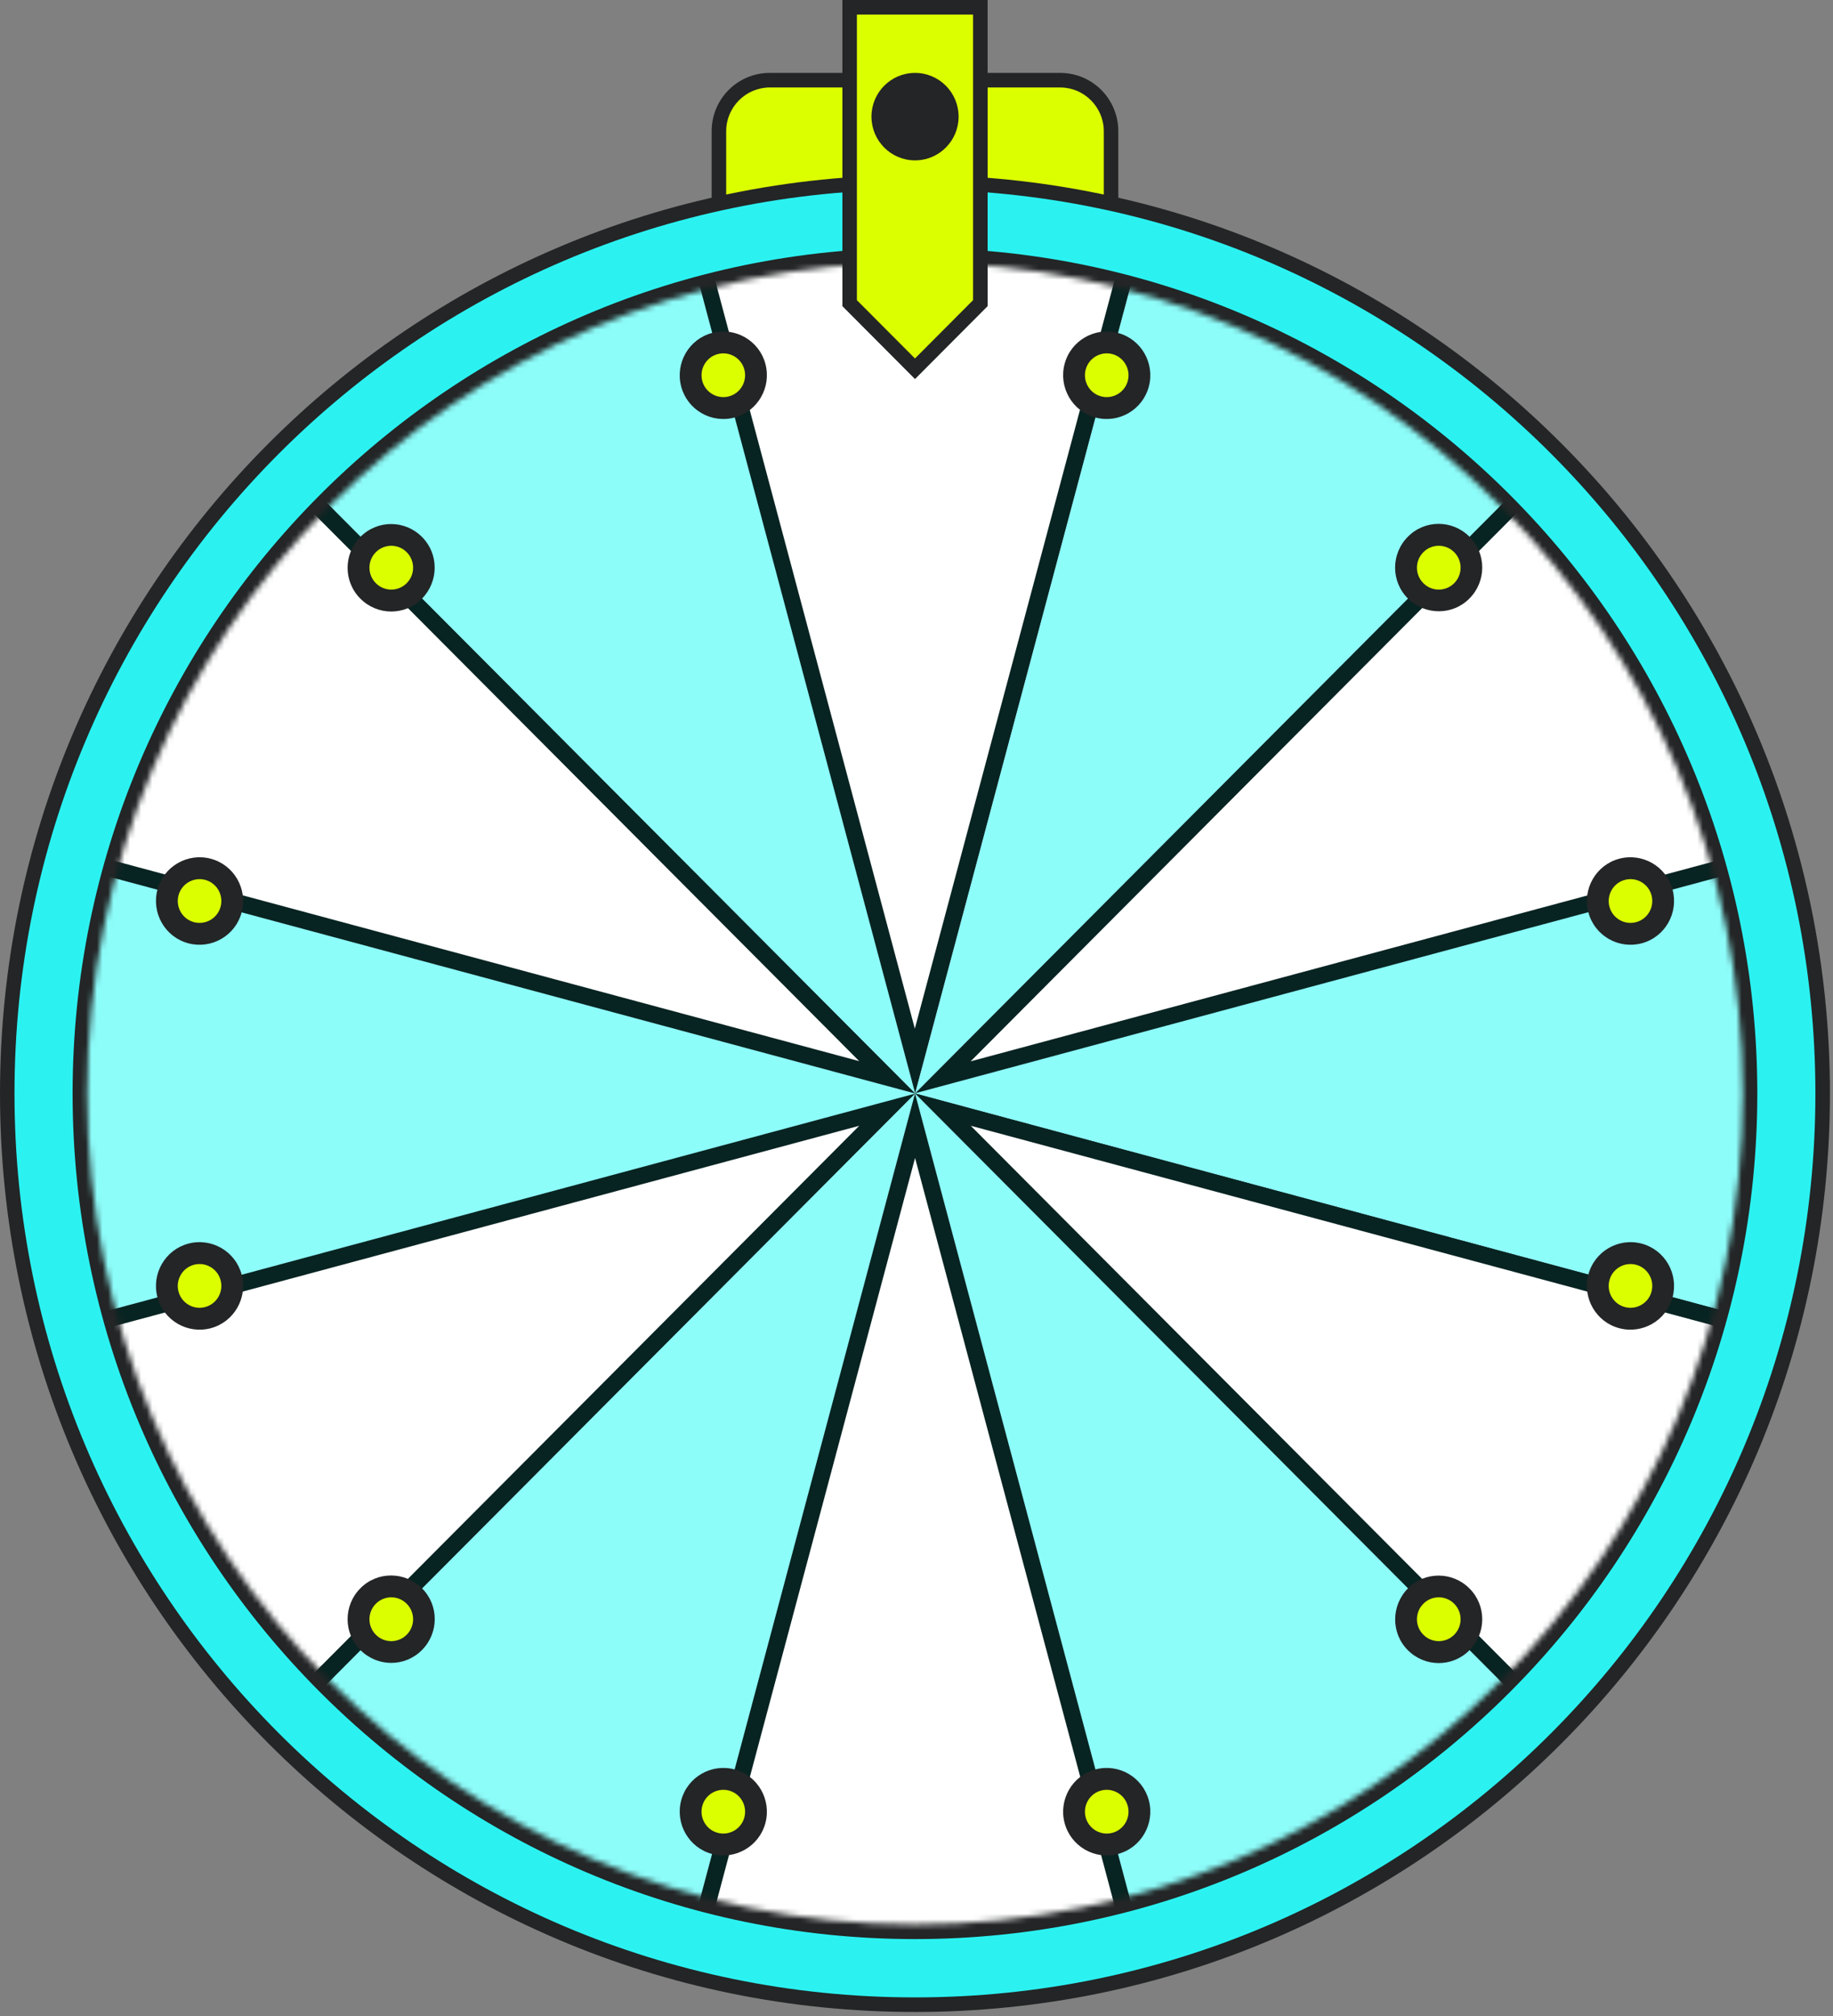
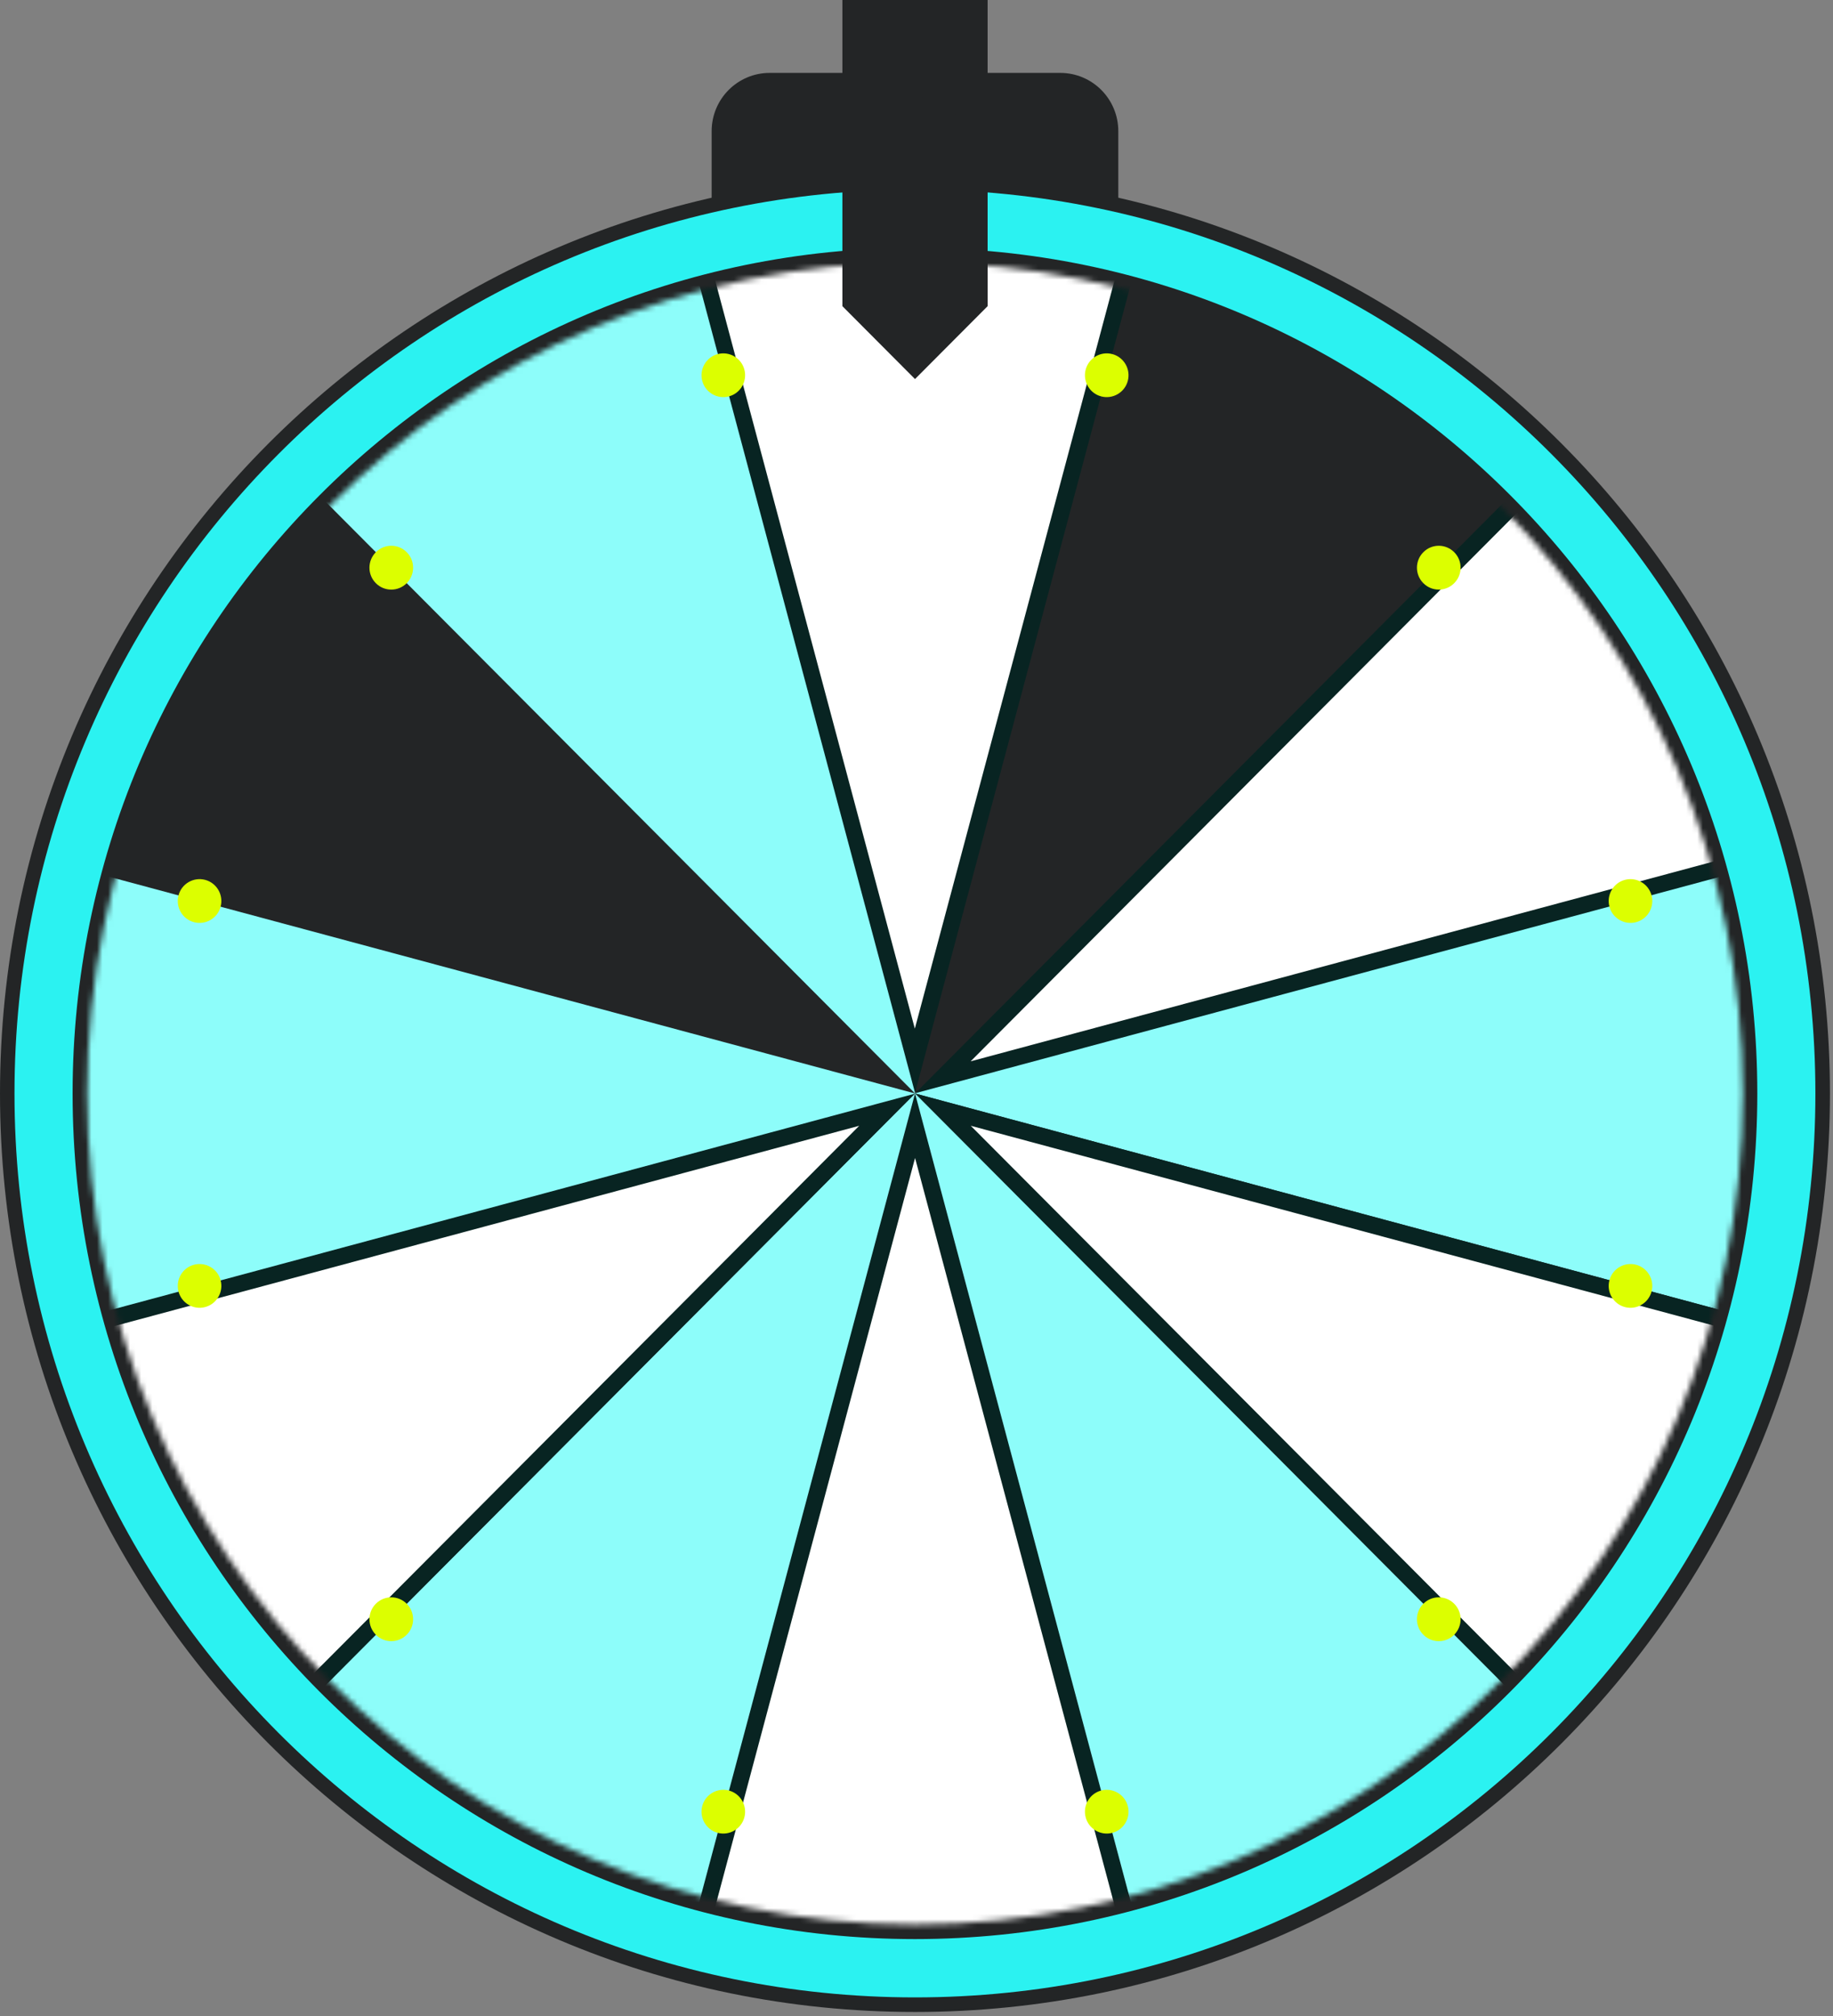
<svg xmlns="http://www.w3.org/2000/svg" width="331" height="364" viewBox="0 0 331 364" fill="none">
  <rect x="0" y="0" width="331" height="364" fill="#808080" stroke="none" />
  <path d="M138.998 13.161H191.45C197.253 13.161 201.941 17.866 201.941 23.69V118.448H128.508V23.69C128.508 17.866 133.196 13.161 138.998 13.161Z" fill="#232526" />
-   <path d="M131.133 115.816V23.689C131.133 19.346 134.673 15.793 139.001 15.793H191.453C195.78 15.793 199.321 19.346 199.321 23.689V115.816H131.133Z" fill="#DCFF00" />
  <path d="M165.224 363.242C256.475 363.242 330.448 288.998 330.448 197.414C330.448 105.83 256.475 31.586 165.224 31.586C73.973 31.586 0 105.83 0 197.414C0 288.998 73.973 363.242 165.224 363.242Z" fill="#232526" />
  <path d="M165.219 360.609C255.021 360.609 327.82 287.544 327.82 197.414C327.82 107.283 255.021 34.218 165.219 34.218C75.416 34.218 2.617 107.283 2.617 197.414C2.617 287.544 75.416 360.609 165.219 360.609Z" fill="#2BF2F1" />
  <path d="M165.221 350.081C249.229 350.081 317.332 281.729 317.332 197.414C317.332 113.098 249.229 44.747 165.221 44.747C81.212 44.747 13.109 113.098 13.109 197.414C13.109 281.729 81.212 350.081 165.221 350.081Z" fill="#232526" />
  <mask id="mask0_3816_8826" style="mask-type:luminance" maskUnits="userSpaceOnUse" x="15" y="47" width="300" height="301">
    <path d="M165.231 347.448C247.791 347.448 314.719 280.276 314.719 197.414C314.719 114.552 247.791 47.379 165.231 47.379C82.671 47.379 15.742 114.552 15.742 197.414C15.742 280.276 82.671 347.448 165.231 347.448Z" fill="white" />
  </mask>
  <g mask="url(#mask0_3816_8826)">
    <path d="M276.463 87.918C294.381 106.188 308.067 129.095 315.369 155.506L170.239 194.529L276.463 87.918Z" fill="white" stroke="#082422" stroke-width="3.018" />
-     <path d="M165.227 197.414L276.491 85.743C256.952 66.199 232.595 52.051 205.943 44.878L165.227 197.414Z" fill="#8DFDFA" />
    <path d="M204.124 348.875C177.686 355.734 151.078 355.296 126.355 348.875L165.24 203.202L204.124 348.875Z" fill="white" stroke="#082422" stroke-width="3.018" />
    <path d="M126.332 45.951C152.759 39.095 179.356 39.53 204.069 45.943L165.2 191.562L126.332 45.951Z" fill="white" stroke="#082422" stroke-width="3.018" />
    <path d="M165.227 197.414L317.207 238.278C324.157 212.351 324.648 184.319 317.207 156.516L165.227 197.381V197.414Z" fill="#8DFDFA" />
    <path d="M315.352 239.342C308.291 264.78 294.871 288.059 276.482 306.938L170.263 200.33L315.352 239.342Z" fill="white" stroke="#082422" stroke-width="3.018" />
    <path d="M53.969 309.084C73.507 328.628 97.865 342.776 124.517 349.949L165.233 197.414L53.969 309.084Z" fill="#8DFDFA" />
    <path d="M165.236 197.414L205.952 349.949C233.653 342.513 257.584 328.069 276.467 309.051L165.203 197.381L165.236 197.414Z" fill="#8DFDFA" />
    <path d="M124.523 44.878C96.822 52.314 72.891 66.758 54.008 85.776L165.272 197.447L124.556 44.911L124.523 44.878Z" fill="#8DFDFA" />
-     <path d="M160.194 194.497L15.104 155.484C22.165 130.047 35.585 106.767 53.974 87.889L160.194 194.497Z" fill="white" stroke="#082422" stroke-width="3.018" />
    <path d="M54.002 306.909C36.089 288.643 22.406 265.744 15.102 239.342L160.193 200.33L54.002 306.909Z" fill="white" stroke="#082422" stroke-width="3.018" />
    <path d="M165.23 197.414L13.25 156.549C6.3 182.476 5.808 210.509 13.25 238.311L165.23 197.446V197.414Z" fill="#8DFDFA" />
  </g>
-   <path d="M43.641 230.119C44.756 234.33 42.264 238.673 38.068 239.792C33.872 240.911 29.544 238.41 28.43 234.199C27.315 229.987 29.807 225.644 34.003 224.525C38.199 223.407 42.526 225.907 43.641 230.119ZM292.395 155.036C288.199 156.154 285.708 160.498 286.822 164.709C287.937 168.921 292.264 171.421 296.46 170.302C300.656 169.184 303.148 164.841 302.033 160.629C300.919 156.418 296.591 153.917 292.395 155.036ZM65.081 286.744C61.999 289.837 61.999 294.838 65.081 297.898C68.162 300.991 73.145 300.991 76.194 297.898C79.276 294.805 79.276 289.804 76.194 286.744C73.113 283.684 68.13 283.651 65.081 286.744ZM254.236 96.897C251.155 99.99 251.155 104.991 254.236 108.051C257.318 111.111 262.301 111.144 265.35 108.051C268.431 104.958 268.431 99.957 265.35 96.897C262.268 93.805 257.285 93.805 254.236 96.897ZM123.008 325.042C121.893 329.254 124.385 333.597 128.581 334.715C132.777 335.834 137.104 333.334 138.219 329.122C139.333 324.911 136.842 320.567 132.646 319.449C128.45 318.33 124.122 320.831 123.008 325.042ZM192.244 65.706C191.13 69.917 193.621 74.26 197.818 75.379C202.014 76.498 206.341 73.997 207.456 69.786C208.57 65.574 206.079 61.231 201.883 60.112C197.686 58.994 193.359 61.494 192.244 65.706ZM192.244 329.122C193.359 333.334 197.686 335.834 201.883 334.715C206.079 333.597 208.57 329.254 207.456 325.042C206.341 320.831 202.014 318.33 197.818 319.449C193.621 320.567 191.13 324.911 192.244 329.122ZM123.008 69.786C124.122 73.997 128.45 76.498 132.646 75.379C136.842 74.26 139.333 69.917 138.219 65.706C137.104 61.494 132.777 58.994 128.581 60.112C124.385 61.231 121.893 65.574 123.008 69.786ZM254.236 297.931C257.318 301.023 262.301 301.023 265.35 297.931C268.431 294.838 268.431 289.837 265.35 286.777C262.268 283.684 257.285 283.684 254.236 286.777C251.188 289.87 251.155 294.871 254.236 297.931ZM65.081 108.084C68.162 111.177 73.145 111.177 76.194 108.084C79.243 104.991 79.276 99.99 76.194 96.93C73.113 93.837 68.13 93.837 65.081 96.93C61.999 100.023 61.999 105.024 65.081 108.084ZM292.395 239.792C296.591 240.911 300.919 238.41 302.033 234.199C303.148 229.987 300.656 225.644 296.46 224.525C292.264 223.407 287.937 225.907 286.822 230.119C285.708 234.33 288.199 238.673 292.395 239.792ZM34.003 170.302C38.199 171.421 42.526 168.921 43.641 164.709C44.756 160.498 42.264 156.154 38.068 155.036C33.872 153.917 29.544 156.418 28.43 160.629C27.315 164.841 29.807 169.184 34.003 170.302Z" fill="#232526" />
  <path d="M39.84 231.139C40.397 233.244 39.152 235.416 37.053 235.975C34.956 236.535 32.792 235.284 32.234 233.179C31.677 231.073 32.923 228.901 35.021 228.342C37.119 227.783 39.283 229.033 39.84 231.139ZM293.413 158.852C291.315 159.412 290.069 161.583 290.627 163.689C291.184 165.795 293.348 167.045 295.446 166.486C297.544 165.926 298.79 163.755 298.232 161.649C297.675 159.543 295.511 158.293 293.413 158.852ZM67.869 289.54C66.328 291.087 66.328 293.587 67.869 295.134C69.41 296.68 71.901 296.68 73.442 295.134C74.983 293.587 74.983 291.087 73.442 289.54C71.901 287.994 69.41 287.994 67.869 289.54ZM257.025 99.694C255.484 101.24 255.484 103.741 257.025 105.287C258.565 106.834 261.057 106.834 262.598 105.287C264.138 103.741 264.138 101.24 262.598 99.694C261.057 98.147 258.565 98.147 257.025 99.694ZM126.812 326.062C126.255 328.168 127.501 330.339 129.599 330.899C131.697 331.458 133.86 330.208 134.418 328.102C134.975 325.996 133.729 323.825 131.631 323.265C129.533 322.706 127.37 323.956 126.812 326.062ZM196.049 66.726C195.492 68.832 196.737 71.003 198.836 71.562C200.934 72.122 203.097 70.871 203.655 68.766C204.212 66.66 202.966 64.488 200.868 63.929C198.77 63.37 196.606 64.62 196.049 66.726ZM196.049 328.102C196.606 330.208 198.77 331.458 200.868 330.899C202.966 330.339 204.212 328.168 203.655 326.062C203.097 323.956 200.934 322.706 198.836 323.265C196.737 323.825 195.492 325.996 196.049 328.102ZM126.812 68.766C127.37 70.871 129.533 72.122 131.631 71.562C133.729 71.003 134.975 68.832 134.418 66.726C133.86 64.62 131.697 63.37 129.599 63.929C127.501 64.488 126.255 66.66 126.812 68.766ZM257.025 295.134C258.565 296.68 261.057 296.68 262.598 295.134C264.138 293.587 264.138 291.087 262.598 289.54C261.057 287.994 258.565 287.994 257.025 289.54C255.484 291.087 255.484 293.587 257.025 295.134ZM67.869 105.287C69.41 106.834 71.901 106.834 73.442 105.287C74.983 103.741 74.983 101.24 73.442 99.694C71.901 98.147 69.41 98.147 67.869 99.694C66.328 101.24 66.328 103.741 67.869 105.287ZM293.413 235.975C295.511 236.535 297.675 235.284 298.232 233.179C298.79 231.073 297.544 228.901 295.446 228.342C293.348 227.783 291.184 229.033 290.627 231.139C290.069 233.244 291.315 235.416 293.413 235.975ZM35.021 166.486C37.119 167.045 39.283 165.795 39.84 163.689C40.397 161.583 39.152 159.412 37.053 158.852C34.956 158.293 32.792 159.543 32.234 161.649C31.677 163.755 32.923 165.926 35.021 166.486Z" fill="#DCFF00" />
  <path d="M178.343 55.276L165.23 68.437L152.117 55.276V0H178.343V55.276Z" fill="#232526" />
-   <path d="M154.734 54.19V2.632H175.715V54.19L165.225 64.719L154.734 54.19Z" fill="#DCFF00" />
-   <path d="M165.235 28.954C169.58 28.954 173.103 25.419 173.103 21.057C173.103 16.696 169.58 13.161 165.235 13.161C160.89 13.161 157.367 16.696 157.367 21.057C157.367 25.419 160.89 28.954 165.235 28.954Z" fill="#232526" />
+   <path d="M165.235 28.954C169.58 28.954 173.103 25.419 173.103 21.057C160.89 13.161 157.367 16.696 157.367 21.057C157.367 25.419 160.89 28.954 165.235 28.954Z" fill="#232526" />
</svg>